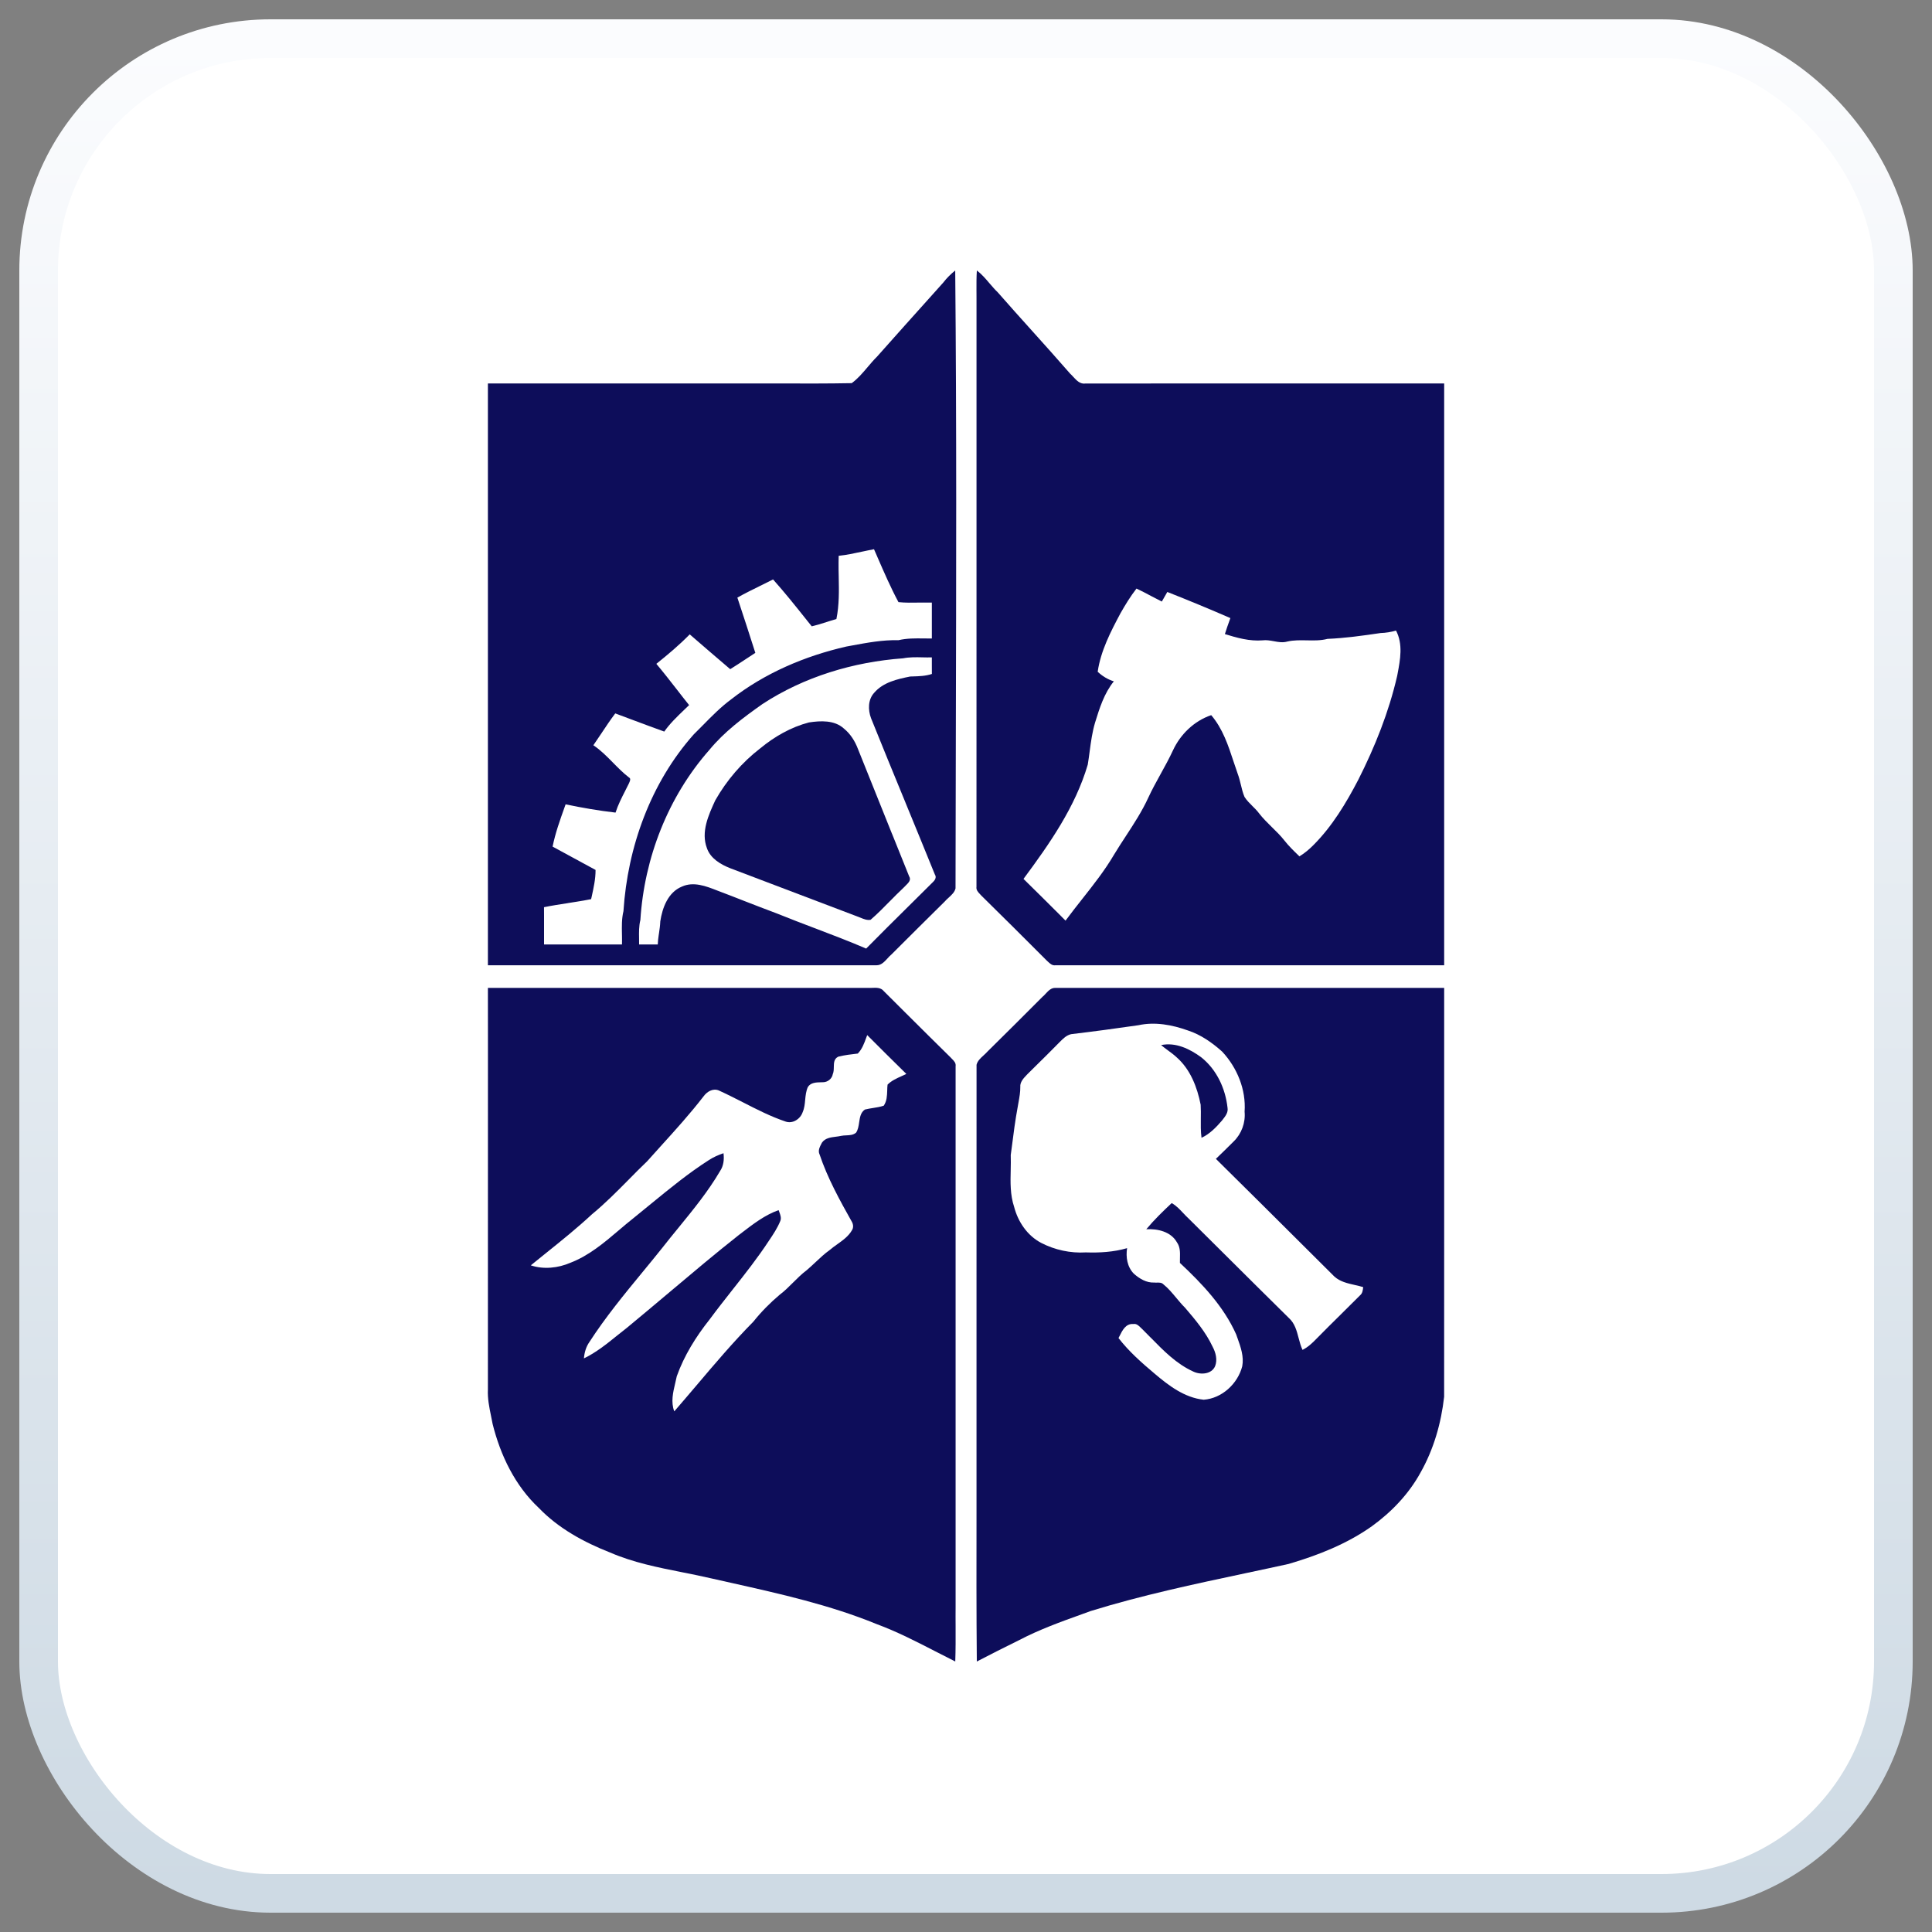
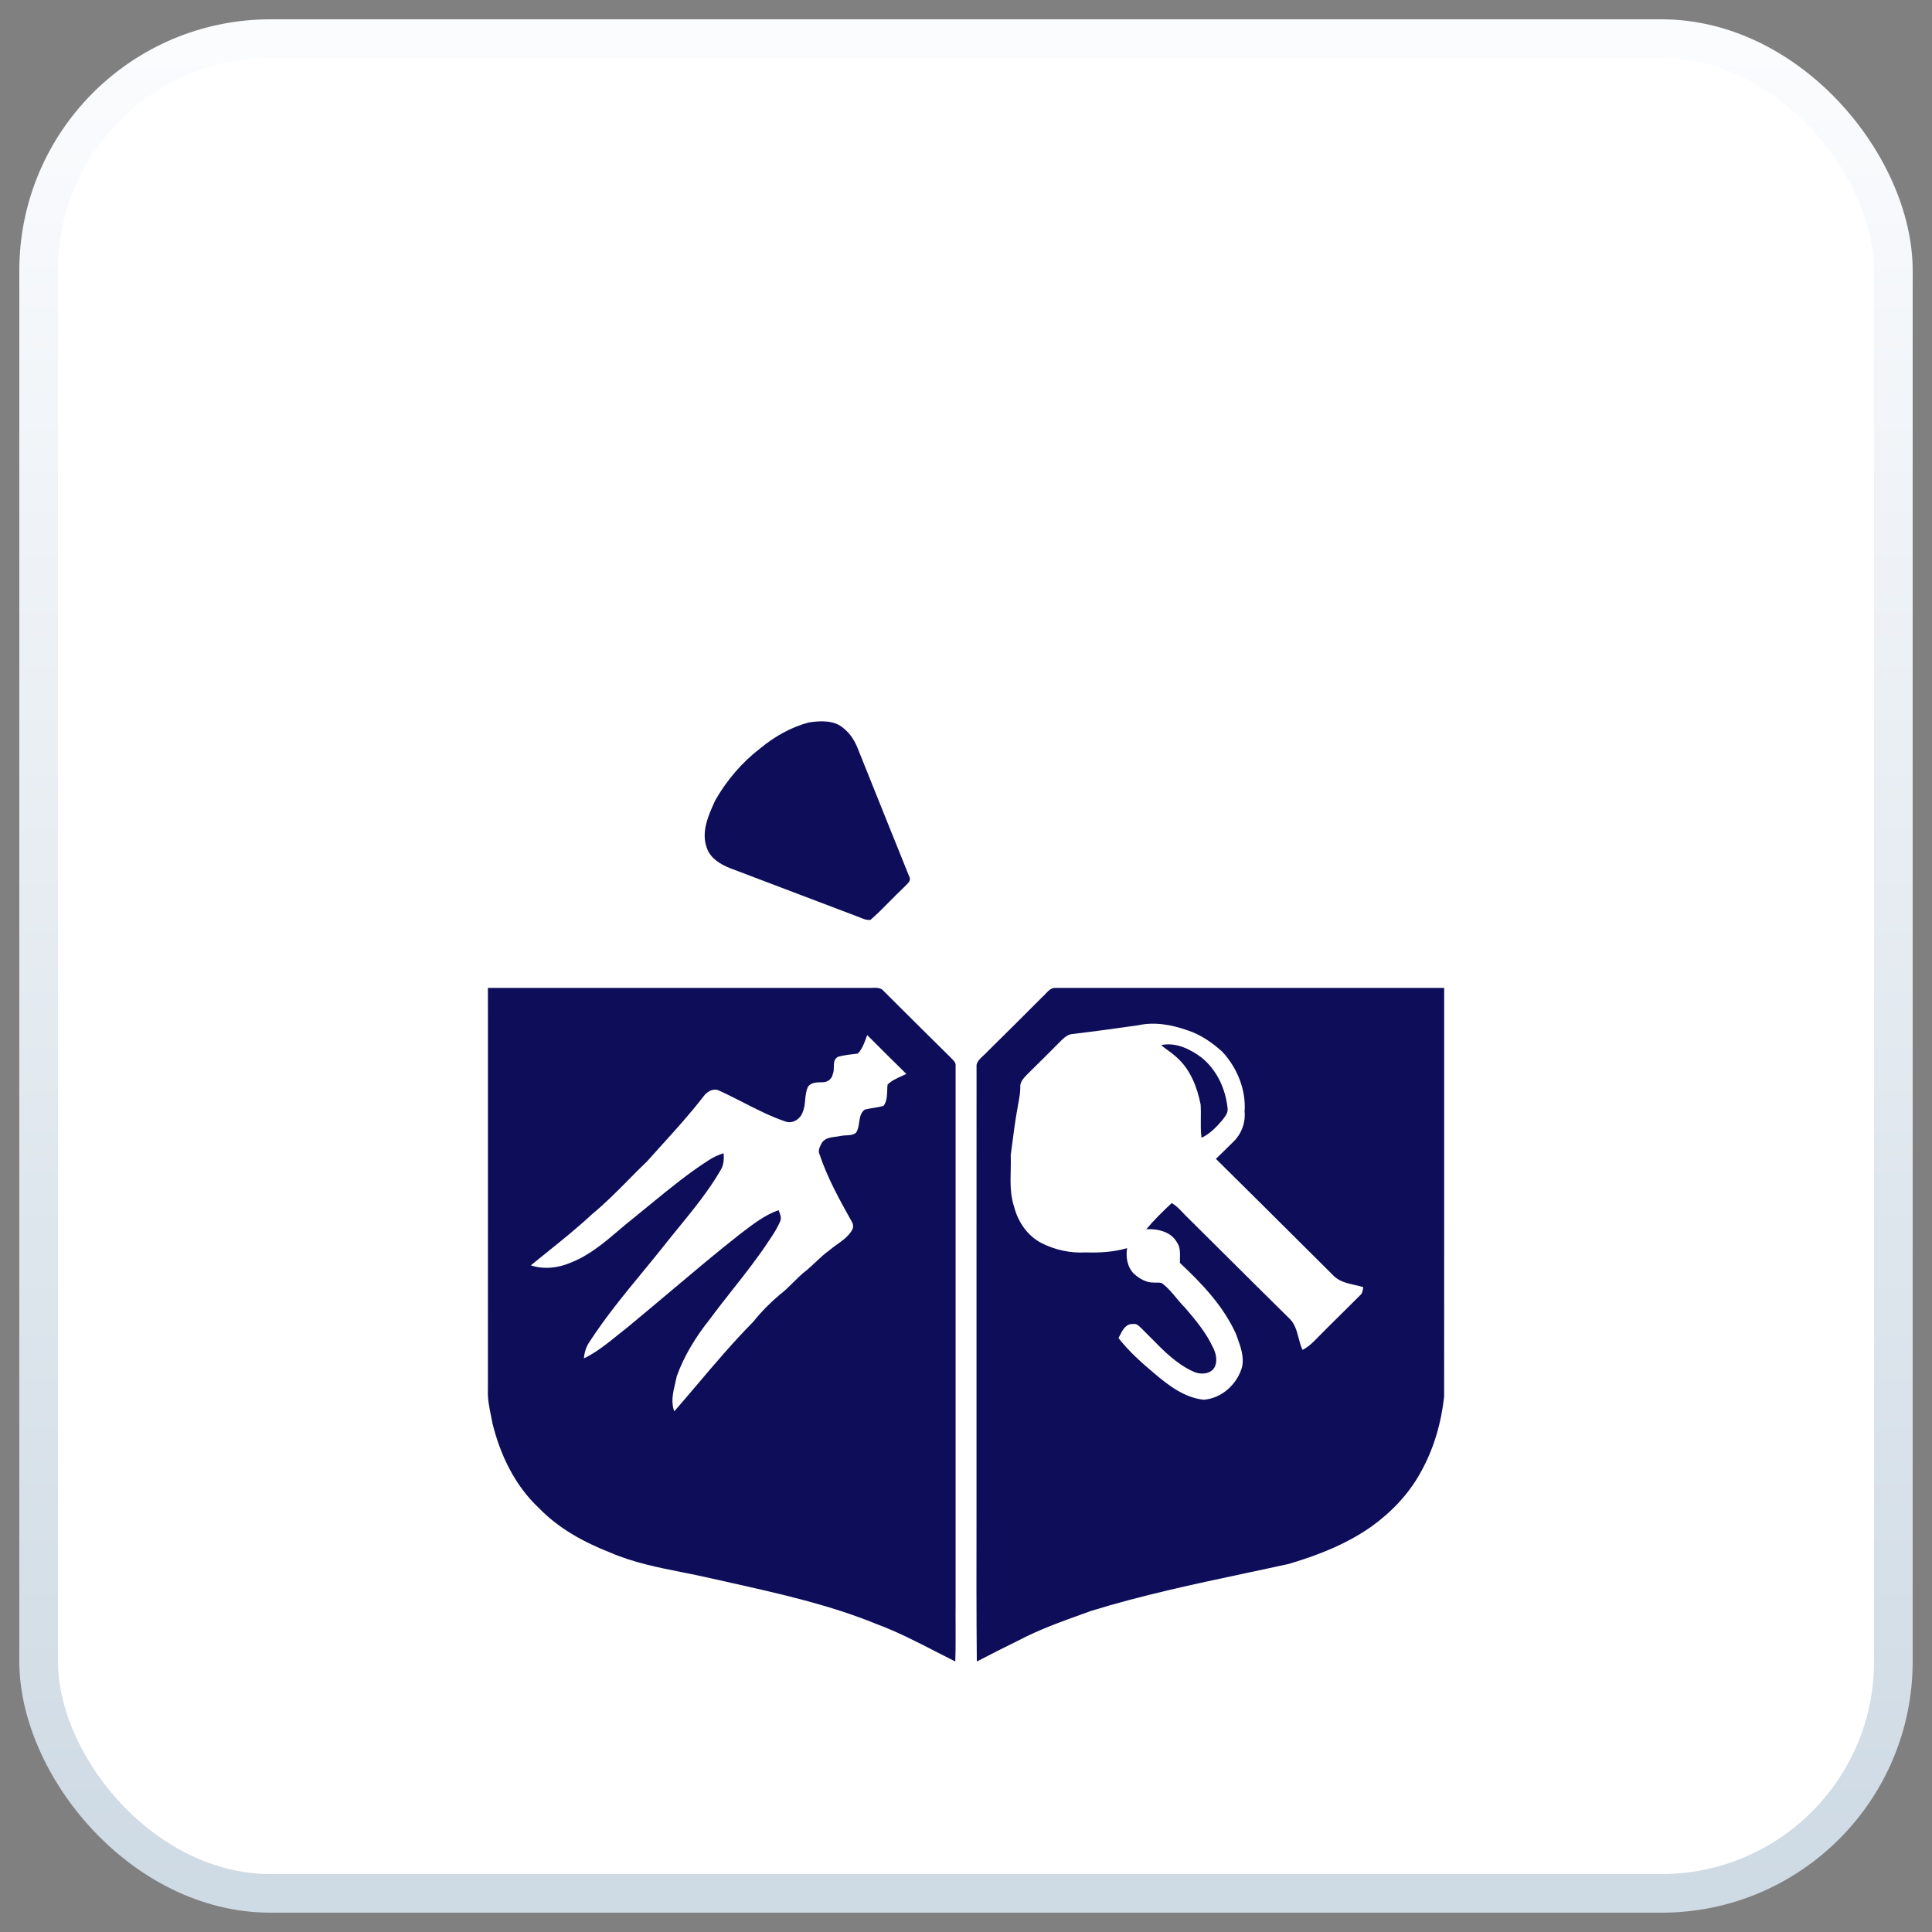
<svg xmlns="http://www.w3.org/2000/svg" width="50" height="50" viewBox="0 0 50 50" fill="none">
  <rect x="0" y="0" width="50" height="50" fill="#808080" stroke="none" />
  <rect x="1" y="1" width="48" height="48" rx="6" fill="white" />
-   <path fill-rule="evenodd" clip-rule="evenodd" d="M25.609 7.333C25.508 7.214 25.407 7.095 25.281 7C25.27 7.171 25.27 7.343 25.271 7.514C25.272 7.576 25.272 7.638 25.272 7.7C25.271 9.879 25.272 12.057 25.272 14.236C25.272 17.14 25.272 20.045 25.271 22.95C25.258 23.033 25.316 23.093 25.37 23.149C25.382 23.161 25.393 23.173 25.404 23.185C25.965 23.737 26.524 24.291 27.079 24.849C27.091 24.86 27.103 24.871 27.115 24.883C27.171 24.936 27.232 24.994 27.316 24.981C30.669 24.98 34.022 24.981 37.375 24.981C37.374 19.965 37.374 14.947 37.375 9.931V9.924C36.001 9.924 34.626 9.924 33.251 9.924C31.533 9.924 29.815 9.924 28.097 9.925C27.956 9.948 27.864 9.848 27.776 9.753C27.749 9.723 27.722 9.694 27.694 9.669C27.37 9.296 27.04 8.929 26.71 8.562C26.413 8.232 26.116 7.901 25.824 7.568C25.747 7.494 25.678 7.413 25.609 7.333ZM28.997 15.873C28.742 16.351 28.487 16.844 28.408 17.385C28.527 17.497 28.668 17.584 28.826 17.633C28.575 17.944 28.455 18.329 28.339 18.705C28.268 18.945 28.234 19.193 28.201 19.441C28.186 19.557 28.17 19.674 28.151 19.789C27.829 20.885 27.162 21.837 26.488 22.746C26.795 23.046 27.099 23.349 27.403 23.652C27.461 23.71 27.518 23.768 27.576 23.826C27.714 23.638 27.859 23.455 28.003 23.272C28.298 22.898 28.593 22.525 28.834 22.114C28.931 21.953 29.034 21.796 29.137 21.638C29.347 21.316 29.558 20.993 29.718 20.643C29.814 20.435 29.925 20.235 30.035 20.035C30.147 19.832 30.259 19.63 30.356 19.42C30.549 19.003 30.905 18.657 31.346 18.508C31.644 18.857 31.787 19.291 31.928 19.72C31.962 19.823 31.996 19.925 32.032 20.026C32.066 20.116 32.089 20.21 32.112 20.304C32.138 20.413 32.164 20.521 32.208 20.624C32.264 20.713 32.339 20.787 32.414 20.862C32.472 20.919 32.53 20.977 32.579 21.042C32.681 21.175 32.8 21.292 32.919 21.409C33.032 21.519 33.144 21.629 33.241 21.753C33.351 21.894 33.481 22.019 33.61 22.144C33.616 22.15 33.623 22.157 33.629 22.163C33.764 22.081 33.884 21.979 33.995 21.867C34.48 21.38 34.838 20.784 35.153 20.179C35.584 19.326 35.942 18.431 36.157 17.499C36.161 17.479 36.165 17.458 36.169 17.438C36.239 17.067 36.313 16.67 36.129 16.319C35.998 16.357 35.865 16.379 35.729 16.383C35.273 16.45 34.816 16.515 34.355 16.534C34.18 16.58 34 16.576 33.821 16.572C33.651 16.569 33.482 16.565 33.316 16.603C33.198 16.637 33.082 16.616 32.965 16.594C32.869 16.577 32.773 16.559 32.675 16.572C32.341 16.599 32.015 16.508 31.7 16.41C31.739 16.281 31.785 16.154 31.831 16.027C31.835 16.017 31.838 16.006 31.842 15.996C31.302 15.761 30.758 15.536 30.21 15.32C30.163 15.403 30.115 15.485 30.068 15.568C29.975 15.522 29.883 15.473 29.791 15.425C29.666 15.358 29.541 15.292 29.412 15.232C29.256 15.434 29.122 15.652 28.997 15.873Z" fill="#0D0D5A" />
  <path fill-rule="evenodd" clip-rule="evenodd" d="M22.445 25.566C19.173 25.568 15.9 25.567 12.627 25.567C12.627 26.062 12.627 26.558 12.628 27.053C12.628 30.021 12.629 32.989 12.627 35.957C12.615 36.192 12.662 36.422 12.709 36.651C12.723 36.718 12.737 36.785 12.749 36.852C12.95 37.659 13.327 38.447 13.943 39.024C14.451 39.553 15.111 39.913 15.789 40.179C16.39 40.439 17.029 40.566 17.669 40.693C17.919 40.743 18.171 40.793 18.419 40.851C18.588 40.889 18.758 40.927 18.927 40.965C20.199 41.25 21.476 41.536 22.684 42.03C23.212 42.225 23.712 42.482 24.211 42.739C24.381 42.827 24.551 42.914 24.722 42.999C24.733 42.699 24.732 42.399 24.731 42.098C24.73 41.925 24.729 41.751 24.731 41.577C24.731 40.023 24.731 38.47 24.731 36.916C24.731 33.809 24.731 30.701 24.731 27.594C24.744 27.511 24.689 27.456 24.635 27.402C24.622 27.389 24.608 27.375 24.596 27.361C24.215 26.988 23.837 26.611 23.459 26.235C23.264 26.041 23.069 25.846 22.874 25.652C22.797 25.555 22.68 25.561 22.565 25.566C22.524 25.567 22.484 25.569 22.445 25.566ZM22.199 27.266C22.03 27.285 21.861 27.305 21.696 27.346C21.583 27.4 21.581 27.506 21.579 27.614C21.578 27.678 21.577 27.744 21.552 27.799C21.533 27.918 21.419 28.008 21.299 28.008C21.283 28.008 21.266 28.009 21.249 28.009C21.123 28.012 20.982 28.015 20.908 28.131C20.86 28.236 20.849 28.349 20.838 28.462C20.828 28.571 20.818 28.68 20.773 28.782C20.716 28.957 20.516 29.091 20.332 29.026C19.949 28.897 19.589 28.713 19.23 28.529C19.02 28.422 18.811 28.316 18.598 28.219C18.446 28.159 18.294 28.254 18.207 28.375C17.86 28.824 17.48 29.244 17.099 29.664C16.982 29.794 16.865 29.923 16.749 30.053C16.584 30.21 16.424 30.372 16.265 30.534C15.961 30.841 15.657 31.148 15.323 31.423C14.938 31.781 14.527 32.111 14.116 32.441C13.989 32.543 13.863 32.645 13.737 32.747C14.067 32.858 14.442 32.818 14.76 32.681C15.241 32.496 15.632 32.165 16.02 31.835C16.147 31.727 16.273 31.62 16.403 31.518C16.555 31.396 16.705 31.273 16.855 31.149C17.337 30.755 17.82 30.359 18.346 30.023C18.463 29.946 18.591 29.891 18.724 29.845C18.744 30.007 18.728 30.171 18.634 30.309C18.329 30.83 17.947 31.298 17.566 31.765C17.421 31.942 17.277 32.118 17.137 32.298C16.973 32.504 16.805 32.708 16.637 32.912C16.152 33.501 15.668 34.091 15.253 34.732C15.166 34.857 15.124 35.004 15.112 35.155C15.427 35.003 15.699 34.784 15.97 34.565C16.053 34.498 16.136 34.431 16.221 34.366C16.593 34.059 16.962 33.749 17.331 33.438C17.921 32.941 18.511 32.443 19.117 31.965C19.147 31.942 19.177 31.919 19.207 31.896C19.501 31.671 19.798 31.443 20.15 31.318C20.155 31.333 20.161 31.348 20.167 31.363C20.195 31.438 20.226 31.519 20.195 31.597C20.12 31.781 20.01 31.947 19.899 32.111C19.609 32.553 19.282 32.968 18.954 33.383C18.754 33.637 18.554 33.891 18.362 34.151C18.01 34.594 17.705 35.083 17.515 35.617C17.503 35.674 17.489 35.731 17.476 35.789C17.418 36.034 17.358 36.285 17.45 36.526C17.642 36.305 17.831 36.082 18.021 35.859C18.499 35.294 18.978 34.73 19.498 34.203C19.7 33.95 19.93 33.717 20.178 33.508C20.303 33.414 20.414 33.303 20.525 33.192C20.636 33.082 20.746 32.971 20.872 32.877C20.952 32.81 21.028 32.738 21.104 32.667C21.222 32.556 21.34 32.445 21.473 32.35C21.534 32.297 21.602 32.249 21.669 32.201C21.816 32.096 21.962 31.992 22.051 31.834C22.091 31.771 22.083 31.687 22.049 31.625C21.732 31.061 21.416 30.489 21.21 29.875C21.163 29.779 21.216 29.679 21.261 29.593C21.266 29.585 21.27 29.576 21.274 29.569C21.358 29.452 21.497 29.435 21.632 29.418C21.679 29.412 21.725 29.406 21.768 29.396C21.811 29.387 21.856 29.385 21.902 29.383C21.992 29.379 22.083 29.375 22.155 29.313C22.207 29.236 22.221 29.14 22.235 29.045C22.254 28.918 22.272 28.792 22.383 28.715C22.452 28.698 22.523 28.686 22.594 28.675C22.688 28.66 22.782 28.646 22.871 28.615C22.952 28.497 22.956 28.361 22.961 28.225C22.962 28.173 22.964 28.121 22.97 28.07C23.072 27.967 23.205 27.908 23.336 27.849C23.376 27.831 23.417 27.812 23.456 27.793C23.115 27.46 22.779 27.124 22.443 26.788C22.435 26.809 22.427 26.831 22.419 26.853C22.366 27 22.311 27.153 22.199 27.266Z" fill="#0D0D5A" />
  <path d="M30.224 27.182C30.302 27.239 30.38 27.296 30.45 27.362C30.807 27.675 30.984 28.137 31.073 28.59C31.08 28.708 31.079 28.826 31.077 28.945C31.075 29.112 31.073 29.279 31.095 29.446C31.309 29.347 31.474 29.175 31.625 28.999C31.631 28.99 31.639 28.981 31.646 28.972C31.646 28.972 31.646 28.972 31.646 28.972C31.646 28.972 31.646 28.972 31.646 28.972C31.715 28.884 31.788 28.791 31.769 28.673C31.715 28.173 31.489 27.682 31.088 27.363C30.793 27.146 30.426 26.967 30.049 27.047C30.105 27.094 30.165 27.138 30.224 27.182Z" fill="#0D0D5A" />
  <path fill-rule="evenodd" clip-rule="evenodd" d="M27.063 25.715C27.036 25.745 27.009 25.774 26.98 25.797C26.507 26.273 26.031 26.745 25.554 27.216C25.524 27.25 25.489 27.282 25.454 27.314C25.376 27.385 25.297 27.457 25.273 27.557C25.271 29.472 25.271 31.386 25.272 33.301C25.272 34.479 25.272 35.657 25.272 36.835C25.274 37.614 25.273 38.394 25.272 39.173C25.27 40.449 25.268 41.725 25.28 43C25.642 42.811 26.007 42.627 26.374 42.447C26.892 42.175 27.444 41.976 27.994 41.778C28.072 41.75 28.15 41.722 28.228 41.693C29.548 41.285 30.9 40.998 32.251 40.711C32.619 40.633 32.986 40.555 33.352 40.474C34.11 40.251 34.858 39.957 35.505 39.498C36.014 39.13 36.46 38.663 36.762 38.112C37.103 37.51 37.298 36.832 37.374 36.148C37.375 34.636 37.375 33.124 37.375 31.612C37.374 29.597 37.374 27.582 37.375 25.567C34.022 25.567 30.669 25.568 27.316 25.567C27.207 25.561 27.134 25.639 27.063 25.715ZM29.46 26.533C29.89 26.438 30.337 26.523 30.745 26.669C31.079 26.778 31.372 26.985 31.631 27.217C32.018 27.632 32.251 28.202 32.21 28.771C32.237 29.053 32.131 29.342 31.928 29.54C31.776 29.693 31.622 29.842 31.467 29.991C32.269 30.782 33.068 31.577 33.866 32.372L33.873 32.379C34.093 32.598 34.313 32.818 34.534 33.037C34.678 33.168 34.87 33.212 35.06 33.255C35.135 33.272 35.209 33.288 35.28 33.311C35.279 33.315 35.279 33.318 35.278 33.322C35.269 33.395 35.26 33.471 35.2 33.521C35.032 33.69 34.862 33.858 34.693 34.025C34.483 34.232 34.274 34.439 34.068 34.649C33.961 34.76 33.848 34.866 33.709 34.935C33.664 34.839 33.636 34.733 33.608 34.627L33.608 34.627C33.558 34.436 33.507 34.245 33.355 34.109C32.802 33.564 32.251 33.016 31.701 32.469L31.675 32.443C31.373 32.143 31.072 31.843 30.77 31.544C30.719 31.498 30.672 31.447 30.624 31.397L30.624 31.397C30.532 31.299 30.44 31.2 30.323 31.136C30.094 31.351 29.867 31.571 29.666 31.813C29.961 31.796 30.303 31.875 30.458 32.15C30.545 32.272 30.541 32.417 30.537 32.56L30.537 32.56L30.537 32.561C30.536 32.602 30.535 32.644 30.536 32.684C31.111 33.222 31.669 33.809 31.993 34.536C32.003 34.565 32.014 34.595 32.024 34.625L32.025 34.626C32.109 34.862 32.197 35.108 32.149 35.36C32.032 35.81 31.626 36.19 31.151 36.225C30.657 36.172 30.249 35.862 29.884 35.552C29.549 35.27 29.216 34.977 28.947 34.629C28.954 34.615 28.962 34.6 28.969 34.585L28.972 34.58C29.046 34.43 29.136 34.249 29.329 34.266C29.412 34.25 29.469 34.307 29.523 34.361L29.524 34.362C29.538 34.376 29.553 34.39 29.567 34.403C29.639 34.474 29.71 34.546 29.781 34.619L29.782 34.619C30.113 34.957 30.447 35.299 30.885 35.497C31.07 35.585 31.356 35.569 31.447 35.356C31.512 35.19 31.463 35.004 31.382 34.852C31.206 34.477 30.937 34.157 30.669 33.844C30.588 33.764 30.516 33.677 30.443 33.59C30.338 33.464 30.234 33.338 30.105 33.235C30.061 33.191 30.001 33.193 29.942 33.194L29.942 33.194L29.942 33.194C29.918 33.194 29.895 33.195 29.872 33.192C29.671 33.203 29.487 33.091 29.343 32.962C29.172 32.789 29.133 32.532 29.169 32.302C28.823 32.403 28.46 32.424 28.101 32.412C27.704 32.436 27.3 32.349 26.948 32.167C26.587 31.979 26.346 31.62 26.246 31.235C26.142 30.924 26.149 30.599 26.157 30.276L26.157 30.275C26.16 30.147 26.162 30.019 26.158 29.892C26.168 29.822 26.177 29.751 26.186 29.681C26.23 29.336 26.274 28.991 26.338 28.648C26.345 28.605 26.353 28.561 26.361 28.517C26.384 28.389 26.407 28.262 26.405 28.131C26.395 28.004 26.488 27.906 26.571 27.819L26.586 27.803C26.642 27.748 26.697 27.693 26.753 27.638C26.765 27.626 26.778 27.613 26.79 27.601C26.994 27.401 27.197 27.2 27.398 26.995C27.408 26.985 27.418 26.975 27.429 26.964L27.429 26.964C27.513 26.879 27.601 26.791 27.722 26.764C28.301 26.695 28.882 26.617 29.46 26.533Z" fill="#0D0D5A" />
  <path d="M20.934 18.697C21.238 18.65 21.597 18.633 21.84 18.855C22.01 18.993 22.128 19.182 22.204 19.384C22.494 20.111 22.787 20.838 23.079 21.564L23.1 21.614C23.243 21.969 23.386 22.323 23.528 22.678C23.588 22.773 23.512 22.847 23.443 22.914C23.424 22.932 23.406 22.95 23.391 22.967C23.266 23.084 23.146 23.205 23.026 23.327L23.026 23.327C22.865 23.491 22.704 23.654 22.531 23.804C22.439 23.821 22.354 23.785 22.269 23.75L22.269 23.75C22.238 23.737 22.207 23.724 22.176 23.714C21.084 23.301 19.993 22.887 18.902 22.471C18.651 22.373 18.386 22.217 18.295 21.95C18.136 21.531 18.336 21.093 18.511 20.713C18.805 20.196 19.2 19.732 19.674 19.368C20.043 19.063 20.468 18.819 20.934 18.697Z" fill="#0D0D5A" />
-   <path fill-rule="evenodd" clip-rule="evenodd" d="M24.721 7C24.608 7.092 24.502 7.194 24.414 7.31C24.323 7.412 24.232 7.513 24.141 7.615C23.66 8.151 23.179 8.687 22.701 9.226C22.614 9.312 22.535 9.405 22.456 9.498C22.329 9.648 22.202 9.799 22.042 9.916C21.414 9.928 20.785 9.926 20.155 9.924C19.753 9.923 19.352 9.922 18.95 9.924C18.047 9.924 17.143 9.924 16.24 9.924C15.036 9.924 13.832 9.924 12.627 9.924C12.628 14.943 12.628 19.962 12.627 24.981C15.98 24.981 19.333 24.98 22.686 24.981C22.806 24.981 22.887 24.892 22.967 24.805C23.001 24.767 23.035 24.73 23.071 24.701C23.529 24.243 23.988 23.787 24.449 23.332C24.478 23.297 24.514 23.265 24.55 23.232C24.627 23.162 24.706 23.09 24.729 22.991C24.731 21.645 24.734 20.3 24.737 18.955C24.747 14.97 24.758 10.984 24.721 7ZM21.706 14.925V14.924C21.703 14.803 21.701 14.681 21.702 14.559C21.702 14.501 21.703 14.442 21.705 14.384C21.907 14.364 22.105 14.321 22.303 14.278L22.304 14.278C22.409 14.256 22.514 14.233 22.619 14.214L22.659 14.305L22.708 14.417L22.708 14.418C22.879 14.811 23.05 15.205 23.252 15.583C23.427 15.601 23.603 15.598 23.779 15.595C23.823 15.595 23.869 15.594 23.913 15.594C23.981 15.593 24.049 15.593 24.116 15.595C24.116 15.905 24.116 16.214 24.116 16.524C24.047 16.524 23.977 16.524 23.908 16.523L23.908 16.523C23.688 16.52 23.469 16.517 23.254 16.568C22.847 16.558 22.447 16.632 22.048 16.706C21.999 16.715 21.95 16.724 21.901 16.733C20.827 16.979 19.786 17.422 18.917 18.103C18.655 18.297 18.426 18.53 18.197 18.762L18.117 18.843C18.063 18.898 18.009 18.952 17.954 19.006C16.838 20.262 16.242 21.921 16.135 23.581C16.088 23.775 16.092 23.974 16.096 24.173L16.097 24.22C16.098 24.254 16.098 24.289 16.098 24.323C16.099 24.363 16.098 24.403 16.097 24.442C15.424 24.443 14.752 24.443 14.08 24.442C14.08 24.297 14.08 24.152 14.08 24.007C14.08 23.904 14.08 23.801 14.08 23.698C14.08 23.625 14.079 23.551 14.079 23.478C14.285 23.436 14.493 23.404 14.701 23.372L14.702 23.371C14.777 23.36 14.851 23.348 14.925 23.336C15.05 23.316 15.175 23.295 15.298 23.27C15.303 23.248 15.308 23.226 15.313 23.204C15.363 22.977 15.414 22.748 15.413 22.514C15.043 22.312 14.672 22.11 14.301 21.91C14.372 21.56 14.492 21.224 14.612 20.889L14.638 20.816C15.065 20.906 15.497 20.98 15.93 21.03C15.995 20.829 16.09 20.642 16.186 20.455L16.186 20.454L16.187 20.452L16.187 20.452C16.218 20.392 16.248 20.333 16.277 20.273C16.28 20.265 16.284 20.256 16.288 20.247C16.291 20.238 16.295 20.229 16.299 20.22C16.305 20.203 16.31 20.186 16.309 20.17C16.309 20.15 16.301 20.133 16.277 20.12C16.128 20.006 15.996 19.871 15.864 19.737L15.864 19.737L15.863 19.737L15.863 19.736C15.704 19.575 15.546 19.413 15.356 19.287C15.43 19.181 15.502 19.073 15.574 18.965L15.575 18.963C15.687 18.794 15.8 18.625 15.923 18.463C16.059 18.514 16.196 18.565 16.332 18.616L16.332 18.616L16.332 18.616C16.618 18.723 16.904 18.83 17.191 18.933C17.337 18.725 17.521 18.549 17.704 18.373L17.704 18.373L17.704 18.373C17.747 18.332 17.791 18.29 17.834 18.248C17.726 18.114 17.621 17.979 17.516 17.843C17.342 17.62 17.168 17.396 16.986 17.18C17.286 16.94 17.582 16.692 17.85 16.417C18.197 16.719 18.547 17.019 18.898 17.318C19.028 17.238 19.156 17.153 19.284 17.069C19.371 17.011 19.459 16.952 19.548 16.896C19.396 16.419 19.241 15.942 19.083 15.466C19.184 15.409 19.287 15.355 19.391 15.302C19.485 15.254 19.58 15.208 19.675 15.161L19.675 15.161C19.786 15.107 19.897 15.052 20.007 14.996C20.301 15.325 20.577 15.67 20.852 16.015L20.898 16.073L21.008 16.209C21.064 16.196 21.12 16.181 21.176 16.165C21.252 16.143 21.328 16.119 21.403 16.095L21.455 16.078C21.473 16.072 21.492 16.066 21.51 16.061C21.555 16.046 21.6 16.033 21.646 16.02C21.72 15.659 21.713 15.292 21.706 14.925ZM19.729 18.223C20.808 17.515 22.088 17.13 23.372 17.037C23.536 17.005 23.703 17.008 23.869 17.012L23.869 17.012L23.869 17.012C23.952 17.014 24.034 17.016 24.116 17.013C24.116 17.084 24.116 17.156 24.116 17.228V17.228C24.116 17.299 24.116 17.371 24.117 17.442C23.956 17.496 23.789 17.501 23.622 17.506L23.622 17.506C23.6 17.506 23.578 17.507 23.556 17.508C23.222 17.575 22.856 17.657 22.624 17.929C22.461 18.105 22.462 18.372 22.542 18.586C22.836 19.317 23.135 20.045 23.435 20.774L23.435 20.774L23.436 20.778L23.439 20.785L23.588 21.148C23.666 21.337 23.743 21.525 23.82 21.714C23.945 22.019 24.069 22.324 24.193 22.629C24.247 22.708 24.193 22.786 24.132 22.84C23.929 23.043 23.724 23.245 23.52 23.447C23.15 23.813 22.781 24.178 22.416 24.549C21.973 24.358 21.521 24.187 21.07 24.015L21.069 24.015C20.913 23.956 20.756 23.896 20.601 23.836C20.432 23.771 20.264 23.705 20.097 23.637C19.817 23.533 19.538 23.424 19.259 23.316C19.042 23.231 18.825 23.146 18.607 23.064L18.56 23.046C18.271 22.933 17.949 22.808 17.648 22.945C17.289 23.091 17.141 23.493 17.088 23.847C17.085 23.947 17.07 24.045 17.056 24.143C17.053 24.163 17.05 24.183 17.047 24.202C17.041 24.24 17.036 24.279 17.032 24.317C17.028 24.359 17.024 24.401 17.023 24.443C16.929 24.443 16.835 24.443 16.741 24.443C16.674 24.443 16.607 24.443 16.54 24.443C16.541 24.391 16.54 24.338 16.539 24.285L16.539 24.285V24.285C16.536 24.125 16.534 23.965 16.573 23.809C16.674 22.205 17.288 20.621 18.358 19.408C18.744 18.938 19.235 18.572 19.729 18.223Z" fill="#0D0D5A" />
  <rect x="1" y="1" width="48" height="48" rx="6" stroke="url(#paint0_linear_6425_94225)" />
  <defs>
    <linearGradient id="paint0_linear_6425_94225" x1="25" y1="1" x2="25" y2="49" gradientUnits="userSpaceOnUse">
      <stop stop-color="#FBFCFE" />
      <stop offset="1" stop-color="#CEDAE4" />
    </linearGradient>
  </defs>
</svg>